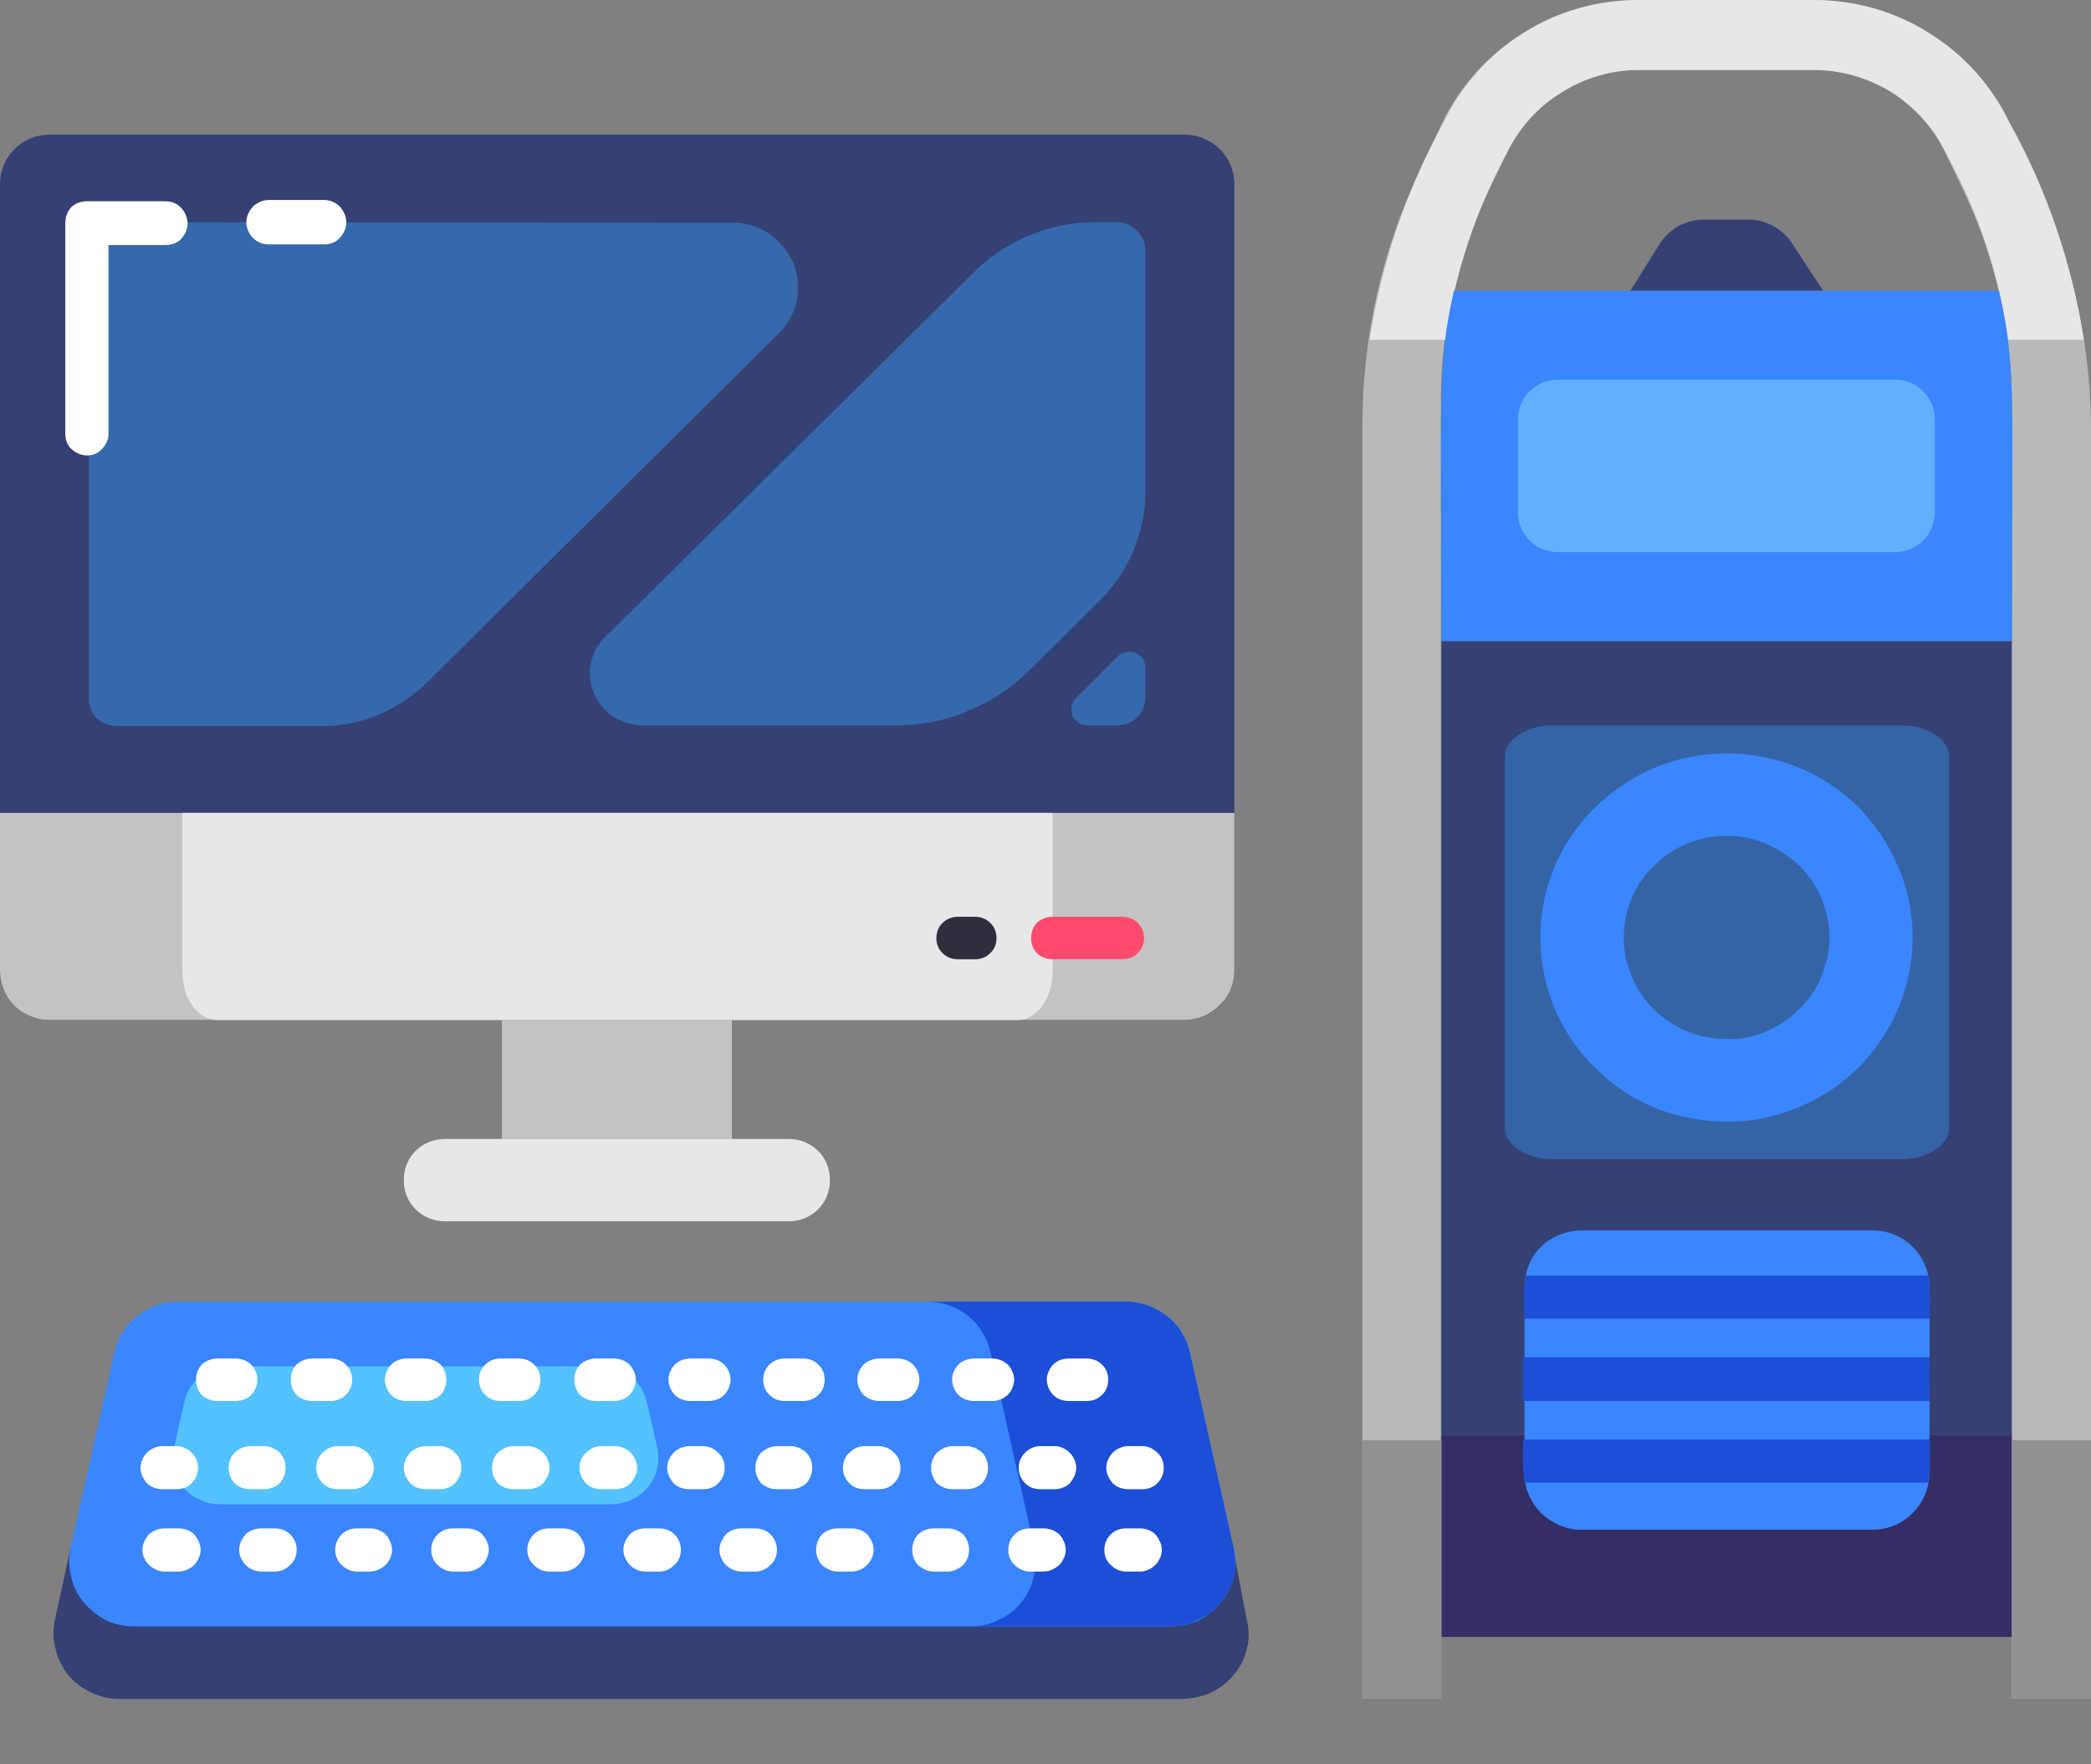
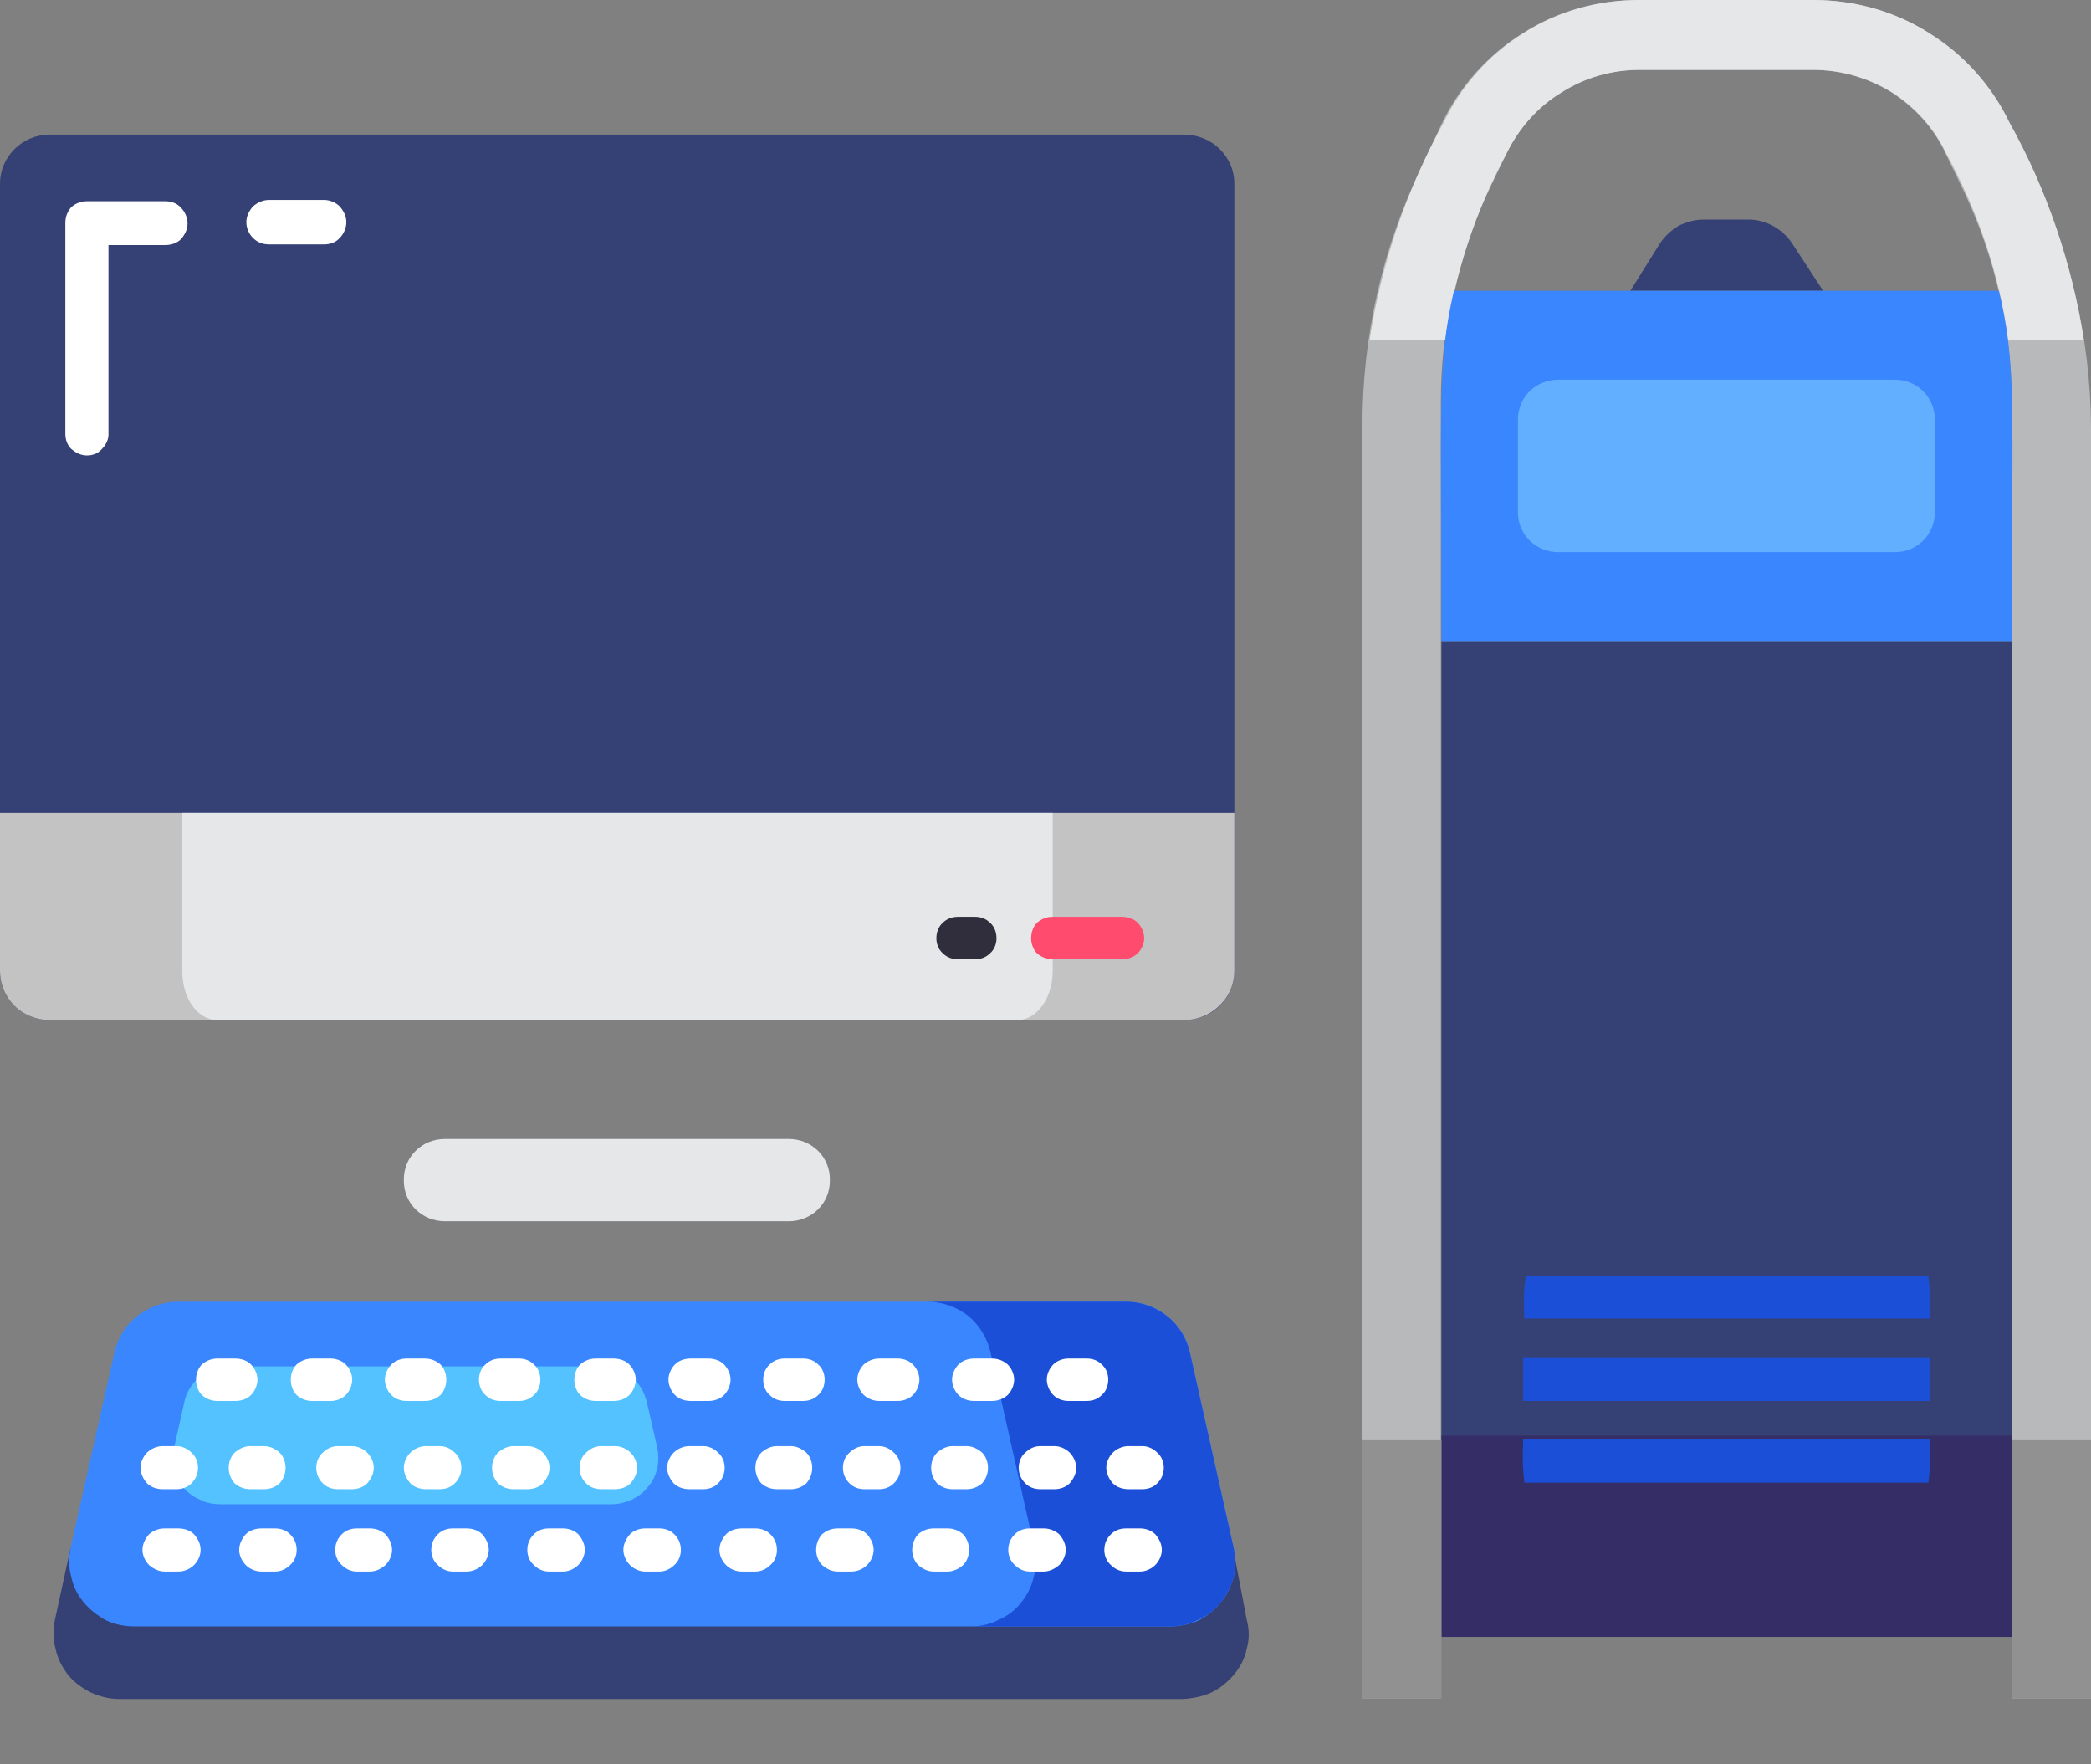
<svg xmlns="http://www.w3.org/2000/svg" width="32" height="27" viewBox="0 0 32 27" fill="none">
  <rect x="0" y="0" width="32" height="27" fill="#808080" stroke="none" />
  <desc>
			Created with Pixso.
	</desc>
  <defs />
  <path id="Vector" d="M0.76 2.06L18.12 2.06C18.55 2.06 18.89 2.4 18.89 2.81L18.89 14.86C18.89 15.28 18.55 15.61 18.12 15.61L0.76 15.61C0.34 15.61 0 15.28 0 14.86L0 2.81C0 2.4 0.34 2.06 0.76 2.06Z" fill="#354174" fill-opacity="1" fill-rule="evenodd" />
-   <path id="Vector" d="M1.79 3.4C1.67 3.4 1.56 3.45 1.48 3.53C1.4 3.61 1.36 3.72 1.36 3.83L1.36 10.69C1.36 10.8 1.4 10.91 1.48 10.99C1.56 11.07 1.67 11.11 1.79 11.11L4.89 11.11C5.19 11.12 5.5 11.06 5.79 10.94C6.07 10.82 6.33 10.65 6.55 10.43L11.96 5.06C12.08 4.92 12.17 4.75 12.2 4.57C12.23 4.38 12.21 4.19 12.14 4.02C12.06 3.85 11.94 3.7 11.79 3.59C11.64 3.48 11.45 3.42 11.27 3.41L1.79 3.4ZM17.53 3.83C17.53 3.72 17.48 3.61 17.4 3.53C17.32 3.45 17.21 3.4 17.1 3.4L16.76 3.4C16.06 3.4 15.39 3.68 14.9 4.17L9.27 9.74C9.15 9.85 9.08 9.99 9.04 10.15C9.01 10.3 9.03 10.46 9.09 10.61C9.15 10.75 9.25 10.88 9.39 10.97C9.52 11.05 9.68 11.1 9.83 11.1L13.72 11.1C14.09 11.1 14.47 11.03 14.81 10.88C15.16 10.74 15.48 10.53 15.74 10.27L16.83 9.19C17.27 8.76 17.52 8.16 17.53 7.54L17.53 3.83ZM16.64 11.1L17.1 11.1C17.21 11.1 17.32 11.06 17.4 10.98C17.48 10.9 17.52 10.8 17.53 10.69L17.53 10.22C17.53 10.17 17.51 10.12 17.49 10.08C17.46 10.04 17.42 10.01 17.37 9.99C17.33 9.97 17.28 9.97 17.23 9.98C17.18 9.99 17.14 10.01 17.1 10.05L16.46 10.69C16.43 10.72 16.41 10.76 16.4 10.81C16.39 10.86 16.4 10.91 16.41 10.95C16.43 10.99 16.46 11.03 16.5 11.06C16.54 11.08 16.59 11.1 16.64 11.1Z" fill="#3569AB" fill-opacity="1" fill-rule="nonzero" />
  <path id="Vector" d="M1.33 6.97C1.24 6.97 1.16 6.93 1.09 6.87C1.03 6.81 1 6.73 1 6.64L1 3.41C1 3.32 1.03 3.24 1.09 3.17C1.16 3.11 1.24 3.08 1.33 3.08L2.53 3.08C2.62 3.08 2.71 3.11 2.77 3.18C2.83 3.24 2.87 3.33 2.87 3.42C2.87 3.51 2.83 3.59 2.77 3.66C2.71 3.72 2.62 3.75 2.53 3.75L1.66 3.75L1.66 6.65C1.66 6.73 1.62 6.81 1.56 6.87C1.5 6.94 1.42 6.97 1.33 6.97ZM4.96 3.74L4.12 3.74C4.02 3.74 3.94 3.71 3.87 3.64C3.81 3.58 3.77 3.49 3.77 3.4C3.77 3.31 3.81 3.23 3.87 3.16C3.94 3.1 4.02 3.06 4.12 3.06L4.96 3.06C5.05 3.06 5.14 3.1 5.2 3.16C5.26 3.23 5.3 3.31 5.3 3.4C5.3 3.49 5.26 3.58 5.2 3.64C5.14 3.71 5.05 3.74 4.96 3.74Z" fill="#FFFFFF" fill-opacity="1" fill-rule="nonzero" />
  <path id="Vector" d="M22.06 9.81L30.79 9.81L30.79 25.05L22.06 25.05L22.06 9.81Z" fill="#354174" fill-opacity="1" fill-rule="nonzero" />
  <path id="Vector" d="M22.06 21.97L30.79 21.97L30.79 25.05L22.06 25.05L22.06 21.97Z" fill="#352D65" fill-opacity="1" fill-rule="nonzero" />
-   <path id="Vector" d="M23.76 11.1L29.1 11.1C29.5 11.1 29.83 11.32 29.83 11.58L29.83 17.26C29.83 17.52 29.49 17.74 29.1 17.74L23.76 17.74C23.36 17.74 23.03 17.52 23.03 17.26L23.03 11.58C23.03 11.32 23.36 11.1 23.76 11.1Z" fill="#3564A6" fill-opacity="1" fill-rule="nonzero" />
  <path id="Vector" d="M32 6.52L32 25.99L30.79 25.99L30.79 6.15C30.78 5.03 30.53 3.93 30.05 2.92L29.77 2.34C29.59 1.96 29.3 1.64 28.94 1.41C28.58 1.19 28.17 1.07 27.75 1.07L25.08 1.07C24.65 1.07 24.24 1.19 23.88 1.42C23.52 1.64 23.24 1.96 23.06 2.34L22.78 2.92C22.29 3.93 22.05 5.03 22.05 6.14L22.05 25.99L20.85 25.99L20.85 6.51C20.85 5.16 21.15 3.81 21.74 2.59L22.07 1.88C22.34 1.32 22.77 0.84 23.3 0.51C23.83 0.17 24.44 0 25.07 0L27.74 0C28.37 0 28.98 0.17 29.51 0.51C30.04 0.84 30.47 1.31 30.74 1.87L31.07 2.58C31.67 3.81 31.99 5.16 32 6.52Z" fill="#B8B9BA" fill-opacity="1" fill-rule="nonzero" />
  <path id="Vector" d="M22.12 5.2C22.26 4.2 22.58 3.23 23.06 2.34C23.25 1.96 23.53 1.64 23.89 1.42C24.25 1.19 24.66 1.07 25.09 1.07L27.75 1.07C28.18 1.07 28.59 1.19 28.95 1.41C29.31 1.64 29.6 1.96 29.78 2.34C30.27 3.23 30.6 4.2 30.73 5.2L31.89 5.2C31.71 4.04 31.33 2.91 30.75 1.87C30.48 1.31 30.06 0.84 29.53 0.51C29 0.17 28.38 0 27.75 0L25.09 0C24.46 0 23.84 0.17 23.31 0.51C22.78 0.84 22.36 1.32 22.09 1.88C21.52 2.91 21.14 4.04 20.96 5.2L22.12 5.2Z" fill="#E6E7E8" fill-opacity="1" fill-rule="nonzero" />
  <path id="Vector" d="M30.79 22.04L32 22.04L32 25.99L30.79 25.99L30.79 22.04ZM20.85 22.04L22.06 22.04L22.06 25.99L20.85 25.99L20.85 22.04Z" fill="#919191" fill-opacity="1" fill-rule="nonzero" />
-   <path id="Vector" d="M29.53 19.68C29.53 22.8 29.53 22.58 29.51 22.71C29.47 22.9 29.37 23.08 29.21 23.21C29.06 23.34 28.86 23.41 28.66 23.41L24.19 23.41C23.96 23.41 23.75 23.31 23.59 23.16C23.43 23 23.33 22.78 23.33 22.56C23.33 19.43 23.33 19.65 23.35 19.53C23.38 19.33 23.49 19.15 23.65 19.02C23.81 18.9 24 18.83 24.21 18.83L28.66 18.83C28.89 18.83 29.11 18.92 29.27 19.08C29.43 19.24 29.52 19.45 29.53 19.68Z" fill="#3A86FF" fill-opacity="1" fill-rule="nonzero" />
  <path id="Vector" d="M29.53 20.18L23.33 20.18C23.31 19.96 23.32 19.74 23.35 19.52L29.51 19.52C29.54 19.74 29.54 19.96 29.53 20.18ZM23.31 20.77L29.53 20.77L29.53 21.44L23.31 21.44L23.31 20.77ZM29.53 22.03C29.55 22.25 29.54 22.48 29.51 22.69L23.33 22.69C23.3 22.48 23.3 22.25 23.31 22.03L29.53 22.03Z" fill="#1C4FD7" fill-opacity="1" fill-rule="nonzero" />
-   <path id="Vector" d="M26.42 11.53C25.85 11.53 25.3 11.7 24.84 12.01C24.37 12.32 24 12.76 23.79 13.27C23.57 13.79 23.52 14.35 23.63 14.9C23.74 15.45 24.01 15.95 24.41 16.34C24.81 16.74 25.31 17.01 25.87 17.11C26.42 17.22 26.99 17.17 27.51 16.95C28.03 16.74 28.48 16.38 28.79 15.91C29.1 15.45 29.27 14.91 29.27 14.35C29.27 13.98 29.2 13.61 29.05 13.27C28.91 12.93 28.7 12.62 28.44 12.35C28.17 12.09 27.86 11.88 27.51 11.74C27.16 11.6 26.79 11.53 26.42 11.53ZM26.42 15.9C26.11 15.9 25.8 15.81 25.55 15.64C25.29 15.47 25.09 15.23 24.97 14.94C24.85 14.66 24.82 14.34 24.88 14.04C24.94 13.74 25.09 13.46 25.31 13.25C25.53 13.03 25.81 12.88 26.12 12.82C26.42 12.76 26.74 12.79 27.02 12.91C27.31 13.03 27.56 13.23 27.73 13.48C27.9 13.74 28 14.04 28 14.35C28 14.55 27.95 14.76 27.87 14.95C27.8 15.13 27.68 15.31 27.53 15.45C27.39 15.59 27.21 15.71 27.02 15.79C26.83 15.87 26.63 15.91 26.42 15.9Z" fill="#3A86FF" fill-opacity="1" fill-rule="nonzero" />
  <path id="Vector" d="M18.89 12.44L18.89 14.86C18.89 15.06 18.81 15.25 18.66 15.39C18.52 15.53 18.32 15.61 18.12 15.61L0.76 15.61C0.56 15.61 0.36 15.53 0.22 15.39C0.08 15.25 0 15.06 0 14.86L0 12.44L18.89 12.44Z" fill="#C3C3C4" fill-opacity="1" fill-rule="nonzero" />
  <path id="Vector" d="M16.11 12.44L16.11 14.86C16.11 15.27 15.87 15.61 15.57 15.61L3.33 15.61C3.03 15.61 2.79 15.29 2.79 14.86L2.79 12.44L16.11 12.44Z" fill="#E6E7E8" fill-opacity="1" fill-rule="nonzero" />
  <path id="Vector" d="M17.17 14.68L16.11 14.68C16.02 14.68 15.94 14.65 15.87 14.59C15.81 14.53 15.78 14.44 15.78 14.36C15.78 14.27 15.81 14.18 15.87 14.12C15.94 14.06 16.02 14.03 16.11 14.03L17.17 14.03C17.26 14.03 17.35 14.06 17.41 14.12C17.47 14.18 17.51 14.27 17.51 14.36C17.51 14.44 17.47 14.53 17.41 14.59C17.35 14.65 17.26 14.68 17.17 14.68Z" fill="#FF4B6E" fill-opacity="1" fill-rule="nonzero" />
  <path id="Vector" d="M14.93 14.68L14.66 14.68C14.57 14.68 14.49 14.65 14.43 14.59C14.36 14.53 14.33 14.44 14.33 14.36C14.33 14.27 14.36 14.18 14.43 14.12C14.49 14.06 14.57 14.03 14.66 14.03L14.92 14.03C15.01 14.03 15.09 14.06 15.15 14.12C15.22 14.18 15.25 14.27 15.25 14.36C15.25 14.44 15.22 14.53 15.15 14.59C15.09 14.65 15.01 14.68 14.92 14.68L14.93 14.68Z" fill="#302D3D" fill-opacity="1" fill-rule="nonzero" />
  <path id="Vector" d="M27.9 4.45L24.95 4.45L25.4 3.73C25.47 3.62 25.57 3.53 25.68 3.46C25.8 3.4 25.93 3.36 26.07 3.36L26.76 3.36C26.9 3.36 27.03 3.4 27.14 3.46C27.26 3.53 27.36 3.62 27.43 3.73L27.9 4.45Z" fill="#354174" fill-opacity="1" fill-rule="nonzero" />
-   <path id="Vector" d="M7.68 15.61L11.2 15.61L11.2 17.43L7.68 17.43L7.68 15.61Z" fill="#C3C3C4" fill-opacity="1" fill-rule="nonzero" />
  <path id="Vector" d="M6.81 17.43L12.07 17.43C12.42 17.43 12.7 17.7 12.7 18.05L12.7 18.07C12.7 18.42 12.42 18.69 12.07 18.69L6.81 18.69C6.46 18.69 6.18 18.42 6.18 18.07L6.18 18.05C6.18 17.7 6.46 17.43 6.81 17.43Z" fill="#E6E7E8" fill-opacity="1" fill-rule="evenodd" />
  <path id="Vector" d="M18.87 23.69L19.08 24.79C19.12 24.94 19.12 25.09 19.08 25.23C19.05 25.38 18.98 25.51 18.89 25.62C18.79 25.74 18.68 25.83 18.54 25.9C18.41 25.96 18.26 25.99 18.11 26L1.82 26C1.67 26 1.52 25.96 1.39 25.9C1.25 25.83 1.13 25.74 1.04 25.63C0.95 25.51 0.88 25.38 0.85 25.23C0.81 25.09 0.81 24.94 0.84 24.79L1.08 23.69L18.87 23.69Z" fill="#354174" fill-opacity="1" fill-rule="nonzero" />
  <path id="Vector" d="M17.9 24.89L2.06 24.89C1.91 24.89 1.76 24.86 1.63 24.8C1.5 24.73 1.38 24.64 1.28 24.52C1.19 24.41 1.12 24.28 1.09 24.13C1.05 23.99 1.05 23.84 1.08 23.69L1.75 20.7C1.8 20.48 1.92 20.28 2.1 20.14C2.28 20 2.5 19.92 2.73 19.92L17.23 19.92C17.46 19.92 17.68 19.99 17.86 20.14C18.04 20.28 18.16 20.47 18.21 20.69L18.88 23.69C18.91 23.83 18.91 23.98 18.88 24.13C18.84 24.27 18.78 24.41 18.68 24.52C18.59 24.64 18.47 24.73 18.34 24.8C18.2 24.86 18.05 24.89 17.9 24.89Z" fill="#3A86FF" fill-opacity="1" fill-rule="nonzero" />
  <path id="Vector" d="M17.9 24.89L14.85 24.89C15 24.89 15.15 24.86 15.28 24.79C15.42 24.73 15.54 24.64 15.63 24.52C15.72 24.41 15.79 24.27 15.82 24.13C15.86 23.99 15.86 23.84 15.83 23.69L15.16 20.7C15.11 20.48 14.99 20.28 14.82 20.14C14.64 20 14.42 19.92 14.19 19.92L17.24 19.92C17.46 19.92 17.68 20 17.86 20.14C18.04 20.28 18.16 20.48 18.21 20.7L18.88 23.69C18.91 23.83 18.91 23.98 18.88 24.13C18.84 24.27 18.78 24.4 18.68 24.52C18.59 24.64 18.47 24.73 18.33 24.79C18.2 24.86 18.05 24.89 17.9 24.89Z" fill="#1C4FD7" fill-opacity="1" fill-rule="nonzero" />
  <path id="Vector" d="M9.37 23.02L3.37 23.02C3.26 23.02 3.15 23 3.06 22.95C2.96 22.91 2.87 22.84 2.8 22.76C2.74 22.68 2.69 22.58 2.66 22.48C2.64 22.38 2.64 22.27 2.66 22.17L2.82 21.46C2.85 21.31 2.94 21.16 3.07 21.06C3.2 20.96 3.36 20.91 3.52 20.91L9.21 20.91C9.37 20.91 9.53 20.96 9.65 21.06C9.78 21.16 9.86 21.3 9.9 21.46L10.06 22.16C10.08 22.26 10.08 22.37 10.06 22.47C10.03 22.58 9.99 22.67 9.92 22.75C9.85 22.84 9.77 22.9 9.67 22.95C9.58 22.99 9.47 23.02 9.37 23.02Z" fill="#53C2FF" fill-opacity="1" fill-rule="nonzero" />
  <path id="Vector" d="M3.61 21.44L3.33 21.44C3.24 21.44 3.16 21.41 3.09 21.35C3.03 21.29 3 21.2 3 21.11C3 21.03 3.03 20.94 3.09 20.88C3.16 20.82 3.24 20.79 3.33 20.79L3.6 20.79C3.69 20.79 3.78 20.82 3.84 20.88C3.9 20.94 3.94 21.03 3.94 21.11C3.94 21.2 3.9 21.29 3.84 21.35C3.78 21.41 3.69 21.44 3.6 21.44L3.61 21.44ZM5.06 21.44L4.78 21.44C4.69 21.44 4.61 21.41 4.54 21.35C4.48 21.29 4.45 21.2 4.45 21.11C4.45 21.03 4.48 20.94 4.54 20.88C4.61 20.82 4.69 20.79 4.78 20.79L5.06 20.79C5.14 20.79 5.23 20.82 5.29 20.88C5.35 20.94 5.39 21.03 5.39 21.11C5.39 21.2 5.35 21.29 5.29 21.35C5.23 21.41 5.14 21.44 5.06 21.44ZM6.5 21.44L6.22 21.44C6.14 21.44 6.05 21.41 5.99 21.35C5.93 21.29 5.89 21.2 5.89 21.11C5.89 21.03 5.93 20.94 5.99 20.88C6.05 20.82 6.14 20.79 6.22 20.79L6.5 20.79C6.59 20.79 6.67 20.82 6.74 20.88C6.8 20.94 6.83 21.03 6.83 21.11C6.83 21.2 6.8 21.29 6.74 21.35C6.67 21.41 6.59 21.44 6.5 21.44ZM7.95 21.44L7.66 21.44C7.57 21.44 7.49 21.41 7.43 21.35C7.36 21.29 7.33 21.2 7.33 21.11C7.33 21.03 7.36 20.94 7.43 20.88C7.49 20.82 7.57 20.79 7.66 20.79L7.94 20.79C8.03 20.79 8.11 20.82 8.17 20.88C8.24 20.94 8.27 21.03 8.27 21.11C8.27 21.2 8.24 21.29 8.17 21.35C8.11 21.41 8.03 21.44 7.94 21.44L7.95 21.44ZM9.39 21.44L9.12 21.44C9.03 21.44 8.95 21.41 8.88 21.35C8.82 21.29 8.79 21.2 8.79 21.11C8.79 21.03 8.82 20.94 8.88 20.88C8.95 20.82 9.03 20.79 9.12 20.79L9.39 20.79C9.48 20.79 9.57 20.82 9.63 20.88C9.69 20.94 9.73 21.03 9.73 21.11C9.73 21.2 9.69 21.29 9.63 21.35C9.57 21.41 9.48 21.44 9.39 21.44ZM10.84 21.44L10.57 21.44C10.48 21.44 10.39 21.41 10.33 21.35C10.27 21.29 10.23 21.2 10.23 21.11C10.23 21.03 10.27 20.94 10.33 20.88C10.39 20.82 10.48 20.79 10.57 20.79L10.84 20.79C10.93 20.79 11.02 20.82 11.08 20.88C11.14 20.94 11.18 21.03 11.18 21.11C11.18 21.2 11.14 21.29 11.08 21.35C11.02 21.41 10.93 21.44 10.84 21.44ZM12.29 21.44L12.01 21.44C11.92 21.44 11.84 21.41 11.78 21.35C11.71 21.29 11.68 21.2 11.68 21.11C11.68 21.03 11.71 20.94 11.78 20.88C11.84 20.82 11.92 20.79 12.01 20.79L12.29 20.79C12.38 20.79 12.46 20.82 12.52 20.88C12.59 20.94 12.62 21.03 12.62 21.11C12.62 21.2 12.59 21.29 12.52 21.35C12.46 21.41 12.38 21.44 12.29 21.44ZM13.74 21.44L13.46 21.44C13.37 21.44 13.29 21.41 13.22 21.35C13.16 21.29 13.12 21.2 13.12 21.11C13.12 21.03 13.16 20.94 13.22 20.88C13.29 20.82 13.37 20.79 13.46 20.79L13.74 20.79C13.82 20.79 13.91 20.82 13.97 20.88C14.03 20.94 14.07 21.03 14.07 21.11C14.07 21.2 14.03 21.29 13.97 21.35C13.91 21.41 13.82 21.44 13.74 21.44ZM15.18 21.44L14.91 21.44C14.82 21.44 14.73 21.41 14.67 21.35C14.61 21.29 14.57 21.2 14.57 21.11C14.57 21.03 14.61 20.94 14.67 20.88C14.73 20.82 14.82 20.79 14.91 20.79L15.18 20.79C15.27 20.79 15.35 20.82 15.42 20.88C15.48 20.94 15.52 21.03 15.52 21.11C15.52 21.2 15.48 21.29 15.42 21.35C15.35 21.41 15.27 21.44 15.18 21.44ZM16.63 21.44L16.35 21.44C16.27 21.44 16.18 21.41 16.12 21.35C16.06 21.29 16.02 21.2 16.02 21.11C16.02 21.03 16.06 20.94 16.12 20.88C16.18 20.82 16.27 20.79 16.35 20.79L16.63 20.79C16.72 20.79 16.8 20.82 16.86 20.88C16.93 20.94 16.96 21.03 16.96 21.11C16.96 21.2 16.93 21.29 16.86 21.35C16.8 21.41 16.72 21.44 16.63 21.44ZM2.7 22.79L2.49 22.79C2.4 22.79 2.31 22.76 2.25 22.7C2.19 22.63 2.15 22.55 2.15 22.46C2.15 22.38 2.19 22.29 2.25 22.23C2.31 22.17 2.4 22.13 2.49 22.13L2.7 22.13C2.79 22.13 2.87 22.17 2.93 22.23C3 22.29 3.03 22.38 3.03 22.46C3.03 22.55 3 22.63 2.93 22.7C2.87 22.76 2.79 22.79 2.7 22.79ZM4.04 22.79L3.83 22.79C3.74 22.79 3.66 22.76 3.59 22.7C3.53 22.63 3.5 22.55 3.5 22.46C3.5 22.38 3.53 22.29 3.59 22.23C3.66 22.17 3.74 22.13 3.83 22.13L4.04 22.13C4.13 22.13 4.21 22.17 4.28 22.23C4.34 22.29 4.37 22.38 4.37 22.46C4.37 22.55 4.34 22.63 4.28 22.7C4.21 22.76 4.13 22.79 4.04 22.79ZM5.39 22.79L5.17 22.79C5.08 22.79 5 22.76 4.94 22.7C4.87 22.63 4.84 22.55 4.84 22.46C4.84 22.38 4.87 22.29 4.94 22.23C5 22.17 5.08 22.13 5.17 22.13L5.39 22.13C5.47 22.13 5.56 22.17 5.62 22.23C5.68 22.29 5.72 22.38 5.72 22.46C5.72 22.55 5.68 22.63 5.62 22.7C5.56 22.76 5.47 22.79 5.39 22.79ZM6.73 22.79L6.52 22.79C6.43 22.79 6.34 22.76 6.28 22.7C6.22 22.63 6.18 22.55 6.18 22.46C6.18 22.38 6.22 22.29 6.28 22.23C6.34 22.17 6.43 22.13 6.52 22.13L6.73 22.13C6.82 22.13 6.9 22.17 6.96 22.23C7.03 22.29 7.06 22.38 7.06 22.46C7.06 22.55 7.03 22.63 6.96 22.7C6.9 22.76 6.82 22.79 6.73 22.79ZM8.07 22.79L7.86 22.79C7.77 22.79 7.69 22.76 7.62 22.7C7.56 22.63 7.53 22.55 7.53 22.46C7.53 22.38 7.56 22.29 7.62 22.23C7.69 22.17 7.77 22.13 7.86 22.13L8.07 22.13C8.16 22.13 8.25 22.17 8.31 22.23C8.37 22.29 8.41 22.38 8.41 22.46C8.41 22.55 8.37 22.63 8.31 22.7C8.25 22.76 8.16 22.79 8.07 22.79ZM9.41 22.79L9.2 22.79C9.11 22.79 9.03 22.76 8.97 22.7C8.9 22.63 8.87 22.55 8.87 22.46C8.87 22.38 8.9 22.29 8.97 22.23C9.03 22.17 9.11 22.13 9.2 22.13L9.41 22.13C9.5 22.13 9.59 22.17 9.65 22.23C9.71 22.29 9.75 22.38 9.75 22.46C9.75 22.55 9.71 22.63 9.65 22.7C9.59 22.76 9.5 22.79 9.41 22.79ZM10.76 22.79L10.55 22.79C10.46 22.79 10.37 22.76 10.31 22.7C10.25 22.63 10.21 22.55 10.21 22.46C10.21 22.38 10.25 22.29 10.31 22.23C10.37 22.17 10.46 22.13 10.55 22.13L10.76 22.13C10.85 22.13 10.93 22.17 10.99 22.23C11.06 22.29 11.09 22.38 11.09 22.46C11.09 22.55 11.06 22.63 10.99 22.7C10.93 22.76 10.85 22.79 10.76 22.79ZM12.1 22.79L11.89 22.79C11.8 22.79 11.72 22.76 11.65 22.7C11.59 22.63 11.56 22.55 11.56 22.46C11.56 22.38 11.59 22.29 11.65 22.23C11.72 22.17 11.8 22.13 11.89 22.13L12.1 22.13C12.19 22.13 12.27 22.17 12.34 22.23C12.4 22.29 12.43 22.38 12.43 22.46C12.43 22.55 12.4 22.63 12.34 22.7C12.27 22.76 12.19 22.79 12.1 22.79ZM13.45 22.79L13.23 22.79C13.14 22.79 13.06 22.76 13 22.7C12.93 22.63 12.9 22.55 12.9 22.46C12.9 22.38 12.93 22.29 13 22.23C13.06 22.17 13.14 22.13 13.23 22.13L13.45 22.13C13.54 22.13 13.62 22.17 13.68 22.23C13.75 22.29 13.78 22.38 13.78 22.46C13.78 22.55 13.75 22.63 13.68 22.7C13.62 22.76 13.54 22.79 13.45 22.79ZM14.79 22.79L14.58 22.79C14.49 22.79 14.41 22.76 14.34 22.7C14.28 22.63 14.25 22.55 14.25 22.46C14.25 22.38 14.28 22.29 14.34 22.23C14.41 22.17 14.49 22.13 14.58 22.13L14.79 22.13C14.88 22.13 14.96 22.17 15.03 22.23C15.09 22.29 15.12 22.38 15.12 22.46C15.12 22.55 15.09 22.63 15.03 22.7C14.96 22.76 14.88 22.79 14.79 22.79ZM16.14 22.79L15.92 22.79C15.83 22.79 15.75 22.76 15.69 22.7C15.62 22.63 15.59 22.55 15.59 22.46C15.59 22.38 15.62 22.29 15.69 22.23C15.75 22.17 15.83 22.13 15.92 22.13L16.14 22.13C16.22 22.13 16.31 22.17 16.37 22.23C16.43 22.29 16.47 22.38 16.47 22.46C16.47 22.55 16.43 22.63 16.37 22.7C16.31 22.76 16.22 22.79 16.14 22.79ZM17.48 22.79L17.27 22.79C17.18 22.79 17.09 22.76 17.03 22.7C16.97 22.63 16.93 22.55 16.93 22.46C16.93 22.38 16.97 22.29 17.03 22.23C17.09 22.17 17.18 22.13 17.27 22.13L17.48 22.13C17.57 22.13 17.65 22.17 17.71 22.23C17.78 22.29 17.81 22.38 17.81 22.46C17.81 22.55 17.78 22.63 17.71 22.7C17.65 22.76 17.57 22.79 17.48 22.79ZM2.73 24.05L2.52 24.05C2.43 24.05 2.35 24.01 2.28 23.95C2.22 23.89 2.18 23.8 2.18 23.72C2.18 23.63 2.22 23.55 2.28 23.48C2.35 23.42 2.43 23.39 2.52 23.39L2.73 23.39C2.82 23.39 2.91 23.42 2.97 23.48C3.03 23.55 3.07 23.63 3.07 23.72C3.07 23.8 3.03 23.89 2.97 23.95C2.91 24.01 2.82 24.05 2.73 24.05ZM4.2 24.05L4 24.05C3.91 24.05 3.82 24.01 3.76 23.95C3.7 23.89 3.66 23.8 3.66 23.72C3.66 23.63 3.7 23.55 3.76 23.48C3.82 23.42 3.91 23.39 4 23.39L4.21 23.39C4.3 23.39 4.38 23.42 4.44 23.48C4.51 23.55 4.54 23.63 4.54 23.72C4.54 23.8 4.51 23.89 4.44 23.95C4.38 24.01 4.3 24.05 4.21 24.05L4.2 24.05ZM5.66 24.05L5.46 24.05C5.37 24.05 5.29 24.01 5.23 23.95C5.16 23.89 5.13 23.8 5.13 23.72C5.13 23.63 5.16 23.55 5.23 23.48C5.29 23.42 5.37 23.39 5.46 23.39L5.66 23.39C5.75 23.39 5.83 23.42 5.9 23.48C5.96 23.55 6 23.63 6 23.72C6 23.8 5.96 23.89 5.9 23.95C5.83 24.01 5.75 24.05 5.66 24.05ZM7.14 24.05L6.93 24.05C6.84 24.05 6.76 24.01 6.7 23.95C6.63 23.89 6.6 23.8 6.6 23.72C6.6 23.63 6.63 23.55 6.7 23.48C6.76 23.42 6.84 23.39 6.93 23.39L7.14 23.39C7.23 23.39 7.32 23.42 7.38 23.48C7.44 23.55 7.48 23.63 7.48 23.72C7.48 23.8 7.44 23.89 7.38 23.95C7.32 24.01 7.23 24.05 7.14 24.05ZM8.62 24.05L8.4 24.05C8.31 24.05 8.23 24.01 8.17 23.95C8.1 23.89 8.07 23.8 8.07 23.72C8.07 23.63 8.1 23.55 8.17 23.48C8.23 23.42 8.31 23.39 8.4 23.39L8.62 23.39C8.7 23.39 8.79 23.42 8.85 23.48C8.91 23.55 8.95 23.63 8.95 23.72C8.95 23.8 8.91 23.89 8.85 23.95C8.79 24.01 8.7 24.05 8.62 24.05ZM10.09 24.05L9.87 24.05C9.79 24.05 9.7 24.01 9.64 23.95C9.58 23.89 9.54 23.8 9.54 23.72C9.54 23.63 9.58 23.55 9.64 23.48C9.7 23.42 9.79 23.39 9.87 23.39L10.09 23.39C10.18 23.39 10.26 23.42 10.32 23.48C10.39 23.55 10.42 23.63 10.42 23.72C10.42 23.8 10.39 23.89 10.32 23.95C10.26 24.01 10.18 24.05 10.09 24.05ZM11.56 24.05L11.35 24.05C11.26 24.05 11.17 24.01 11.11 23.95C11.05 23.89 11.01 23.8 11.01 23.72C11.01 23.63 11.05 23.55 11.11 23.48C11.17 23.42 11.26 23.39 11.35 23.39L11.56 23.39C11.65 23.39 11.73 23.42 11.79 23.48C11.86 23.55 11.89 23.63 11.89 23.72C11.89 23.8 11.86 23.89 11.79 23.95C11.73 24.01 11.65 24.05 11.56 24.05ZM13.03 24.05L12.82 24.05C12.73 24.05 12.65 24.01 12.58 23.95C12.52 23.89 12.49 23.8 12.49 23.72C12.49 23.63 12.52 23.55 12.58 23.48C12.65 23.42 12.73 23.39 12.82 23.39L13.03 23.39C13.12 23.39 13.21 23.42 13.27 23.48C13.33 23.55 13.37 23.63 13.37 23.72C13.37 23.8 13.33 23.89 13.27 23.95C13.21 24.01 13.12 24.05 13.03 24.05ZM14.5 24.05L14.29 24.05C14.2 24.05 14.12 24.01 14.05 23.95C13.99 23.89 13.96 23.8 13.96 23.72C13.96 23.63 13.99 23.55 14.05 23.48C14.12 23.42 14.2 23.39 14.29 23.39L14.5 23.39C14.59 23.39 14.67 23.42 14.74 23.48C14.8 23.55 14.83 23.63 14.83 23.72C14.83 23.8 14.8 23.89 14.74 23.95C14.67 24.01 14.59 24.05 14.5 24.05ZM15.97 24.05L15.76 24.05C15.67 24.05 15.59 24.01 15.53 23.95C15.46 23.89 15.43 23.8 15.43 23.72C15.43 23.63 15.46 23.55 15.53 23.48C15.59 23.42 15.67 23.39 15.76 23.39L15.97 23.39C16.06 23.39 16.14 23.42 16.21 23.48C16.27 23.55 16.31 23.63 16.31 23.72C16.31 23.8 16.27 23.89 16.21 23.95C16.14 24.01 16.06 24.05 15.97 24.05ZM17.45 24.05L17.23 24.05C17.14 24.05 17.06 24.01 17 23.95C16.93 23.89 16.9 23.8 16.9 23.72C16.9 23.63 16.93 23.55 17 23.48C17.06 23.42 17.14 23.39 17.23 23.39L17.45 23.39C17.53 23.39 17.62 23.42 17.68 23.48C17.74 23.55 17.78 23.63 17.78 23.72C17.78 23.8 17.74 23.89 17.68 23.95C17.62 24.01 17.53 24.05 17.45 24.05Z" fill="#FFFFFF" fill-opacity="1" fill-rule="nonzero" />
  <path id="Vector" d="M30.79 9.81L22.06 9.81C22.06 6.16 21.99 5.58 22.25 4.45L30.59 4.45C30.86 5.59 30.79 6.11 30.79 9.81Z" fill="#3A86FF" fill-opacity="1" fill-rule="nonzero" />
  <path id="Vector" d="M23.85 5.81L29 5.81C29.34 5.81 29.61 6.08 29.61 6.42L29.61 7.84C29.61 8.18 29.34 8.45 29 8.45L23.85 8.45C23.5 8.45 23.23 8.18 23.23 7.84L23.23 6.42C23.23 6.08 23.5 5.81 23.85 5.81Z" fill="#62AEFF" fill-opacity="1" fill-rule="evenodd" />
</svg>